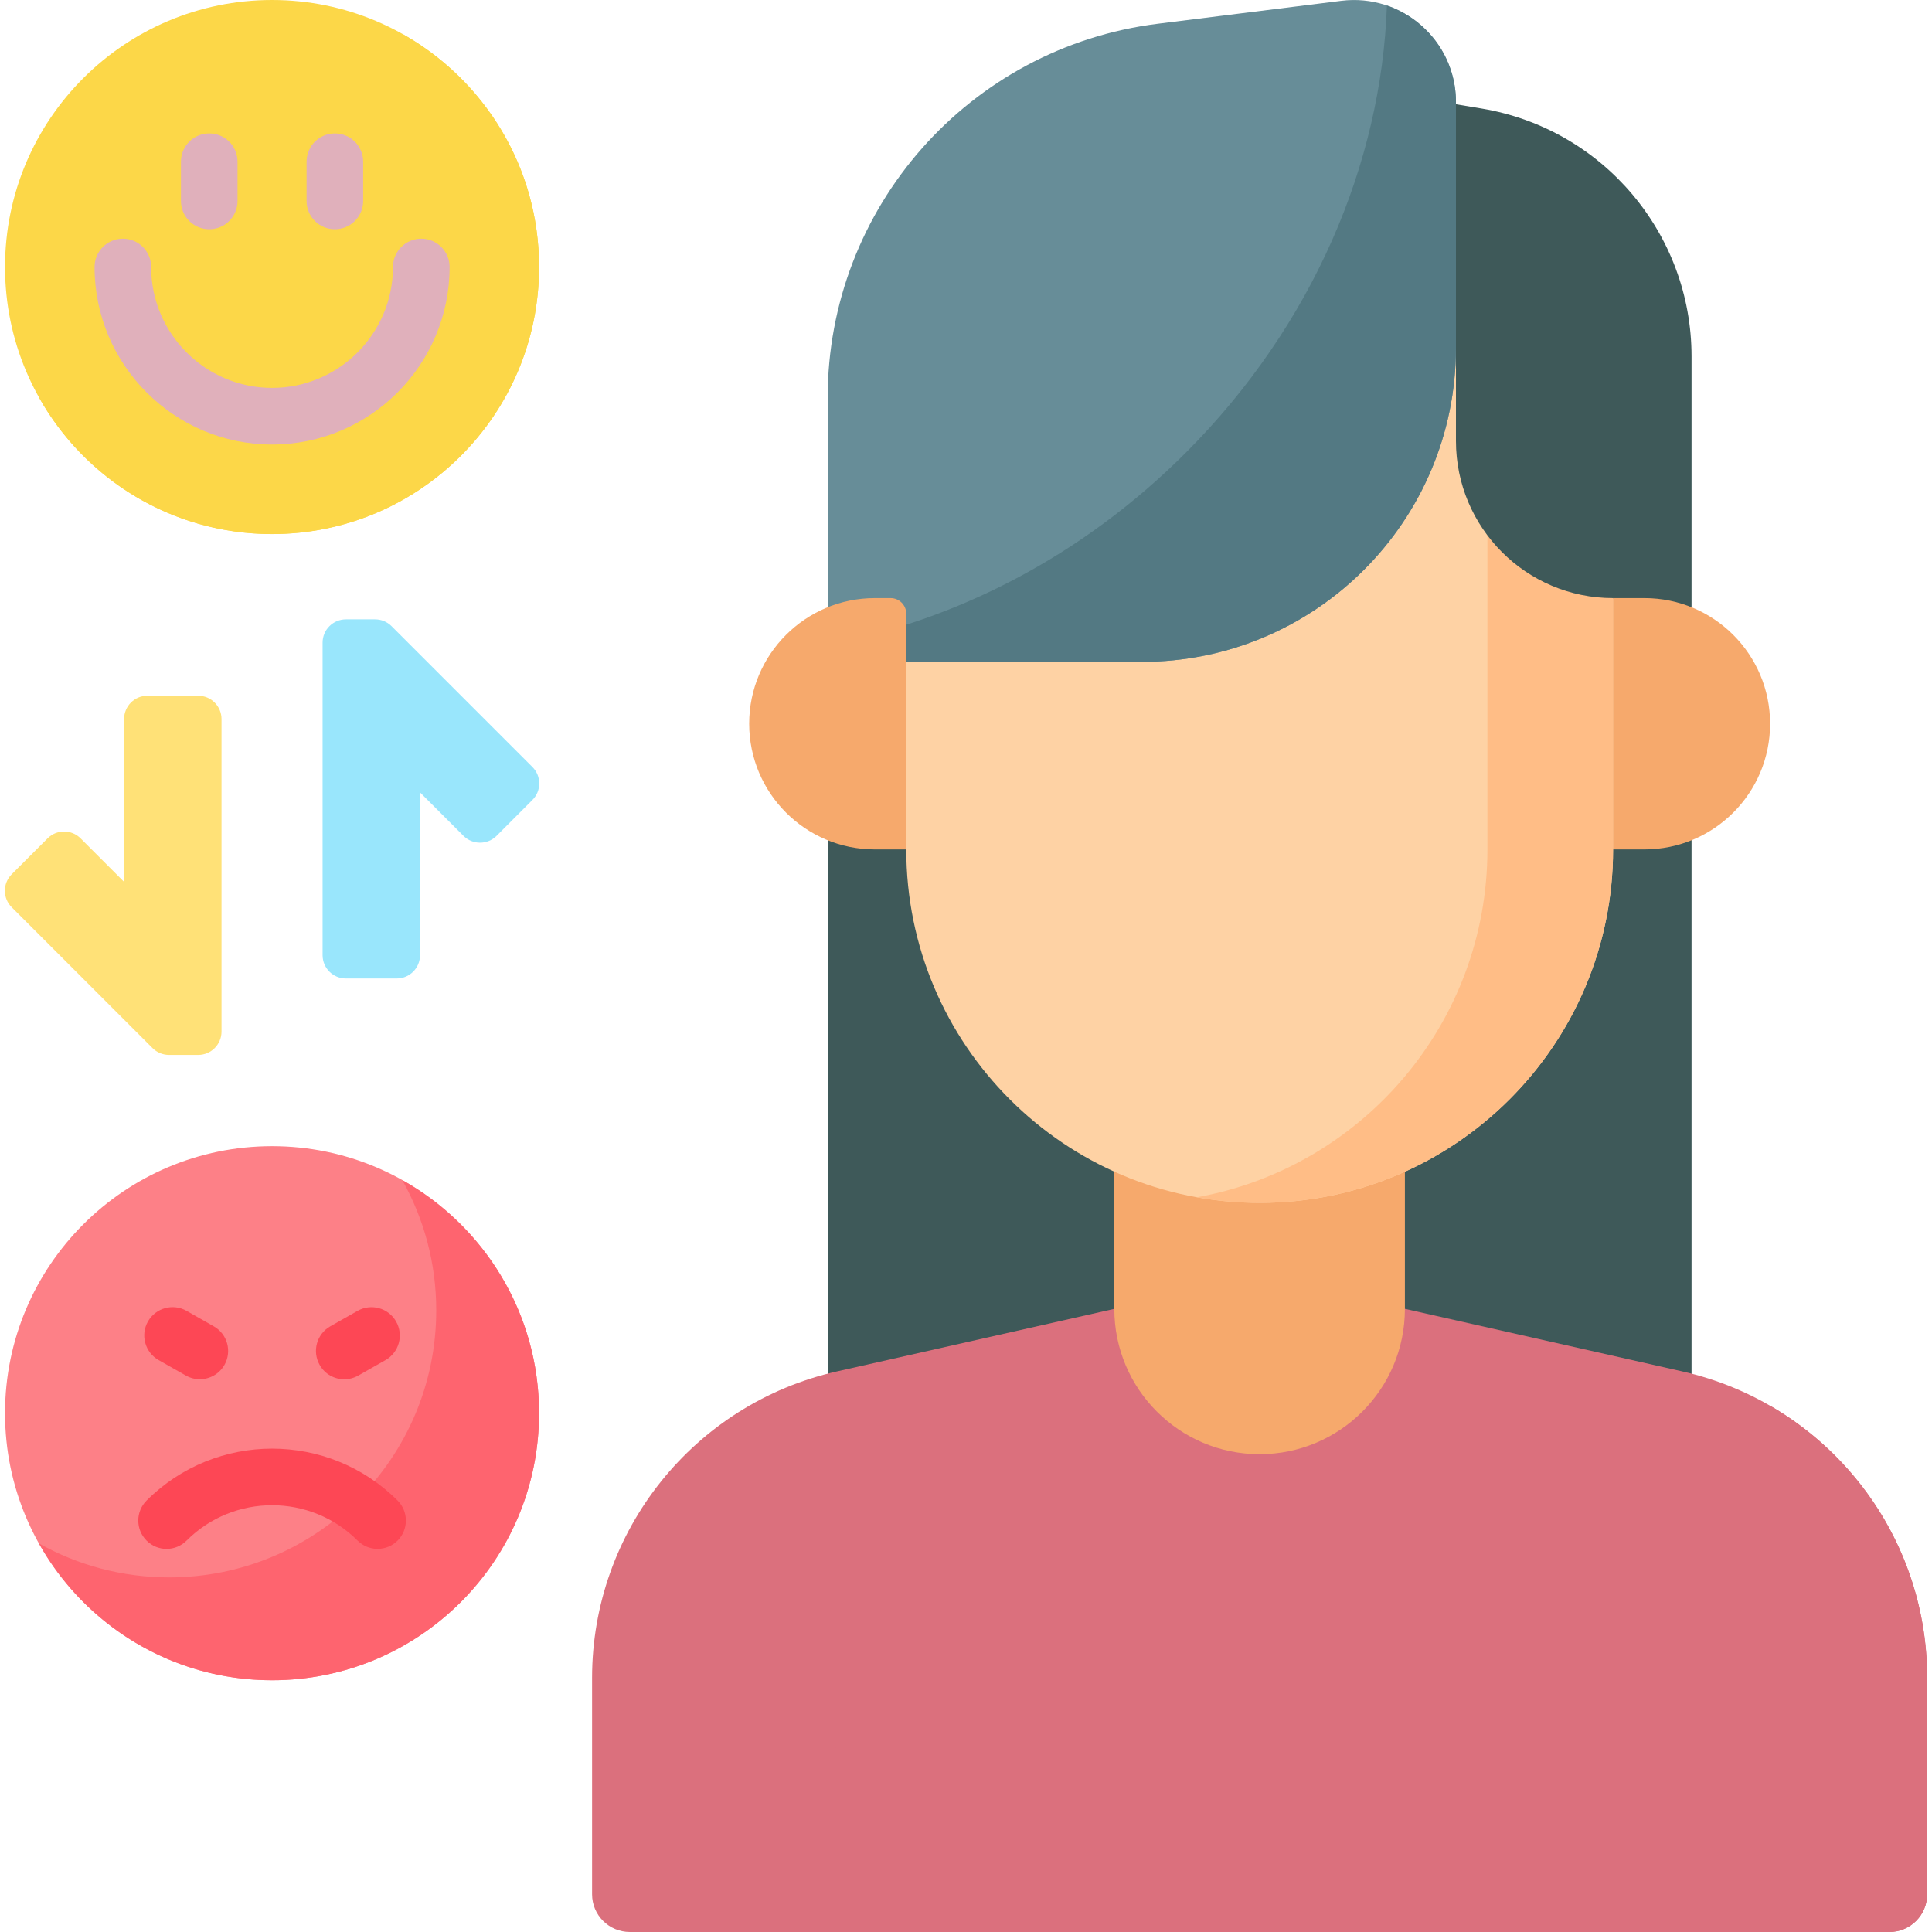
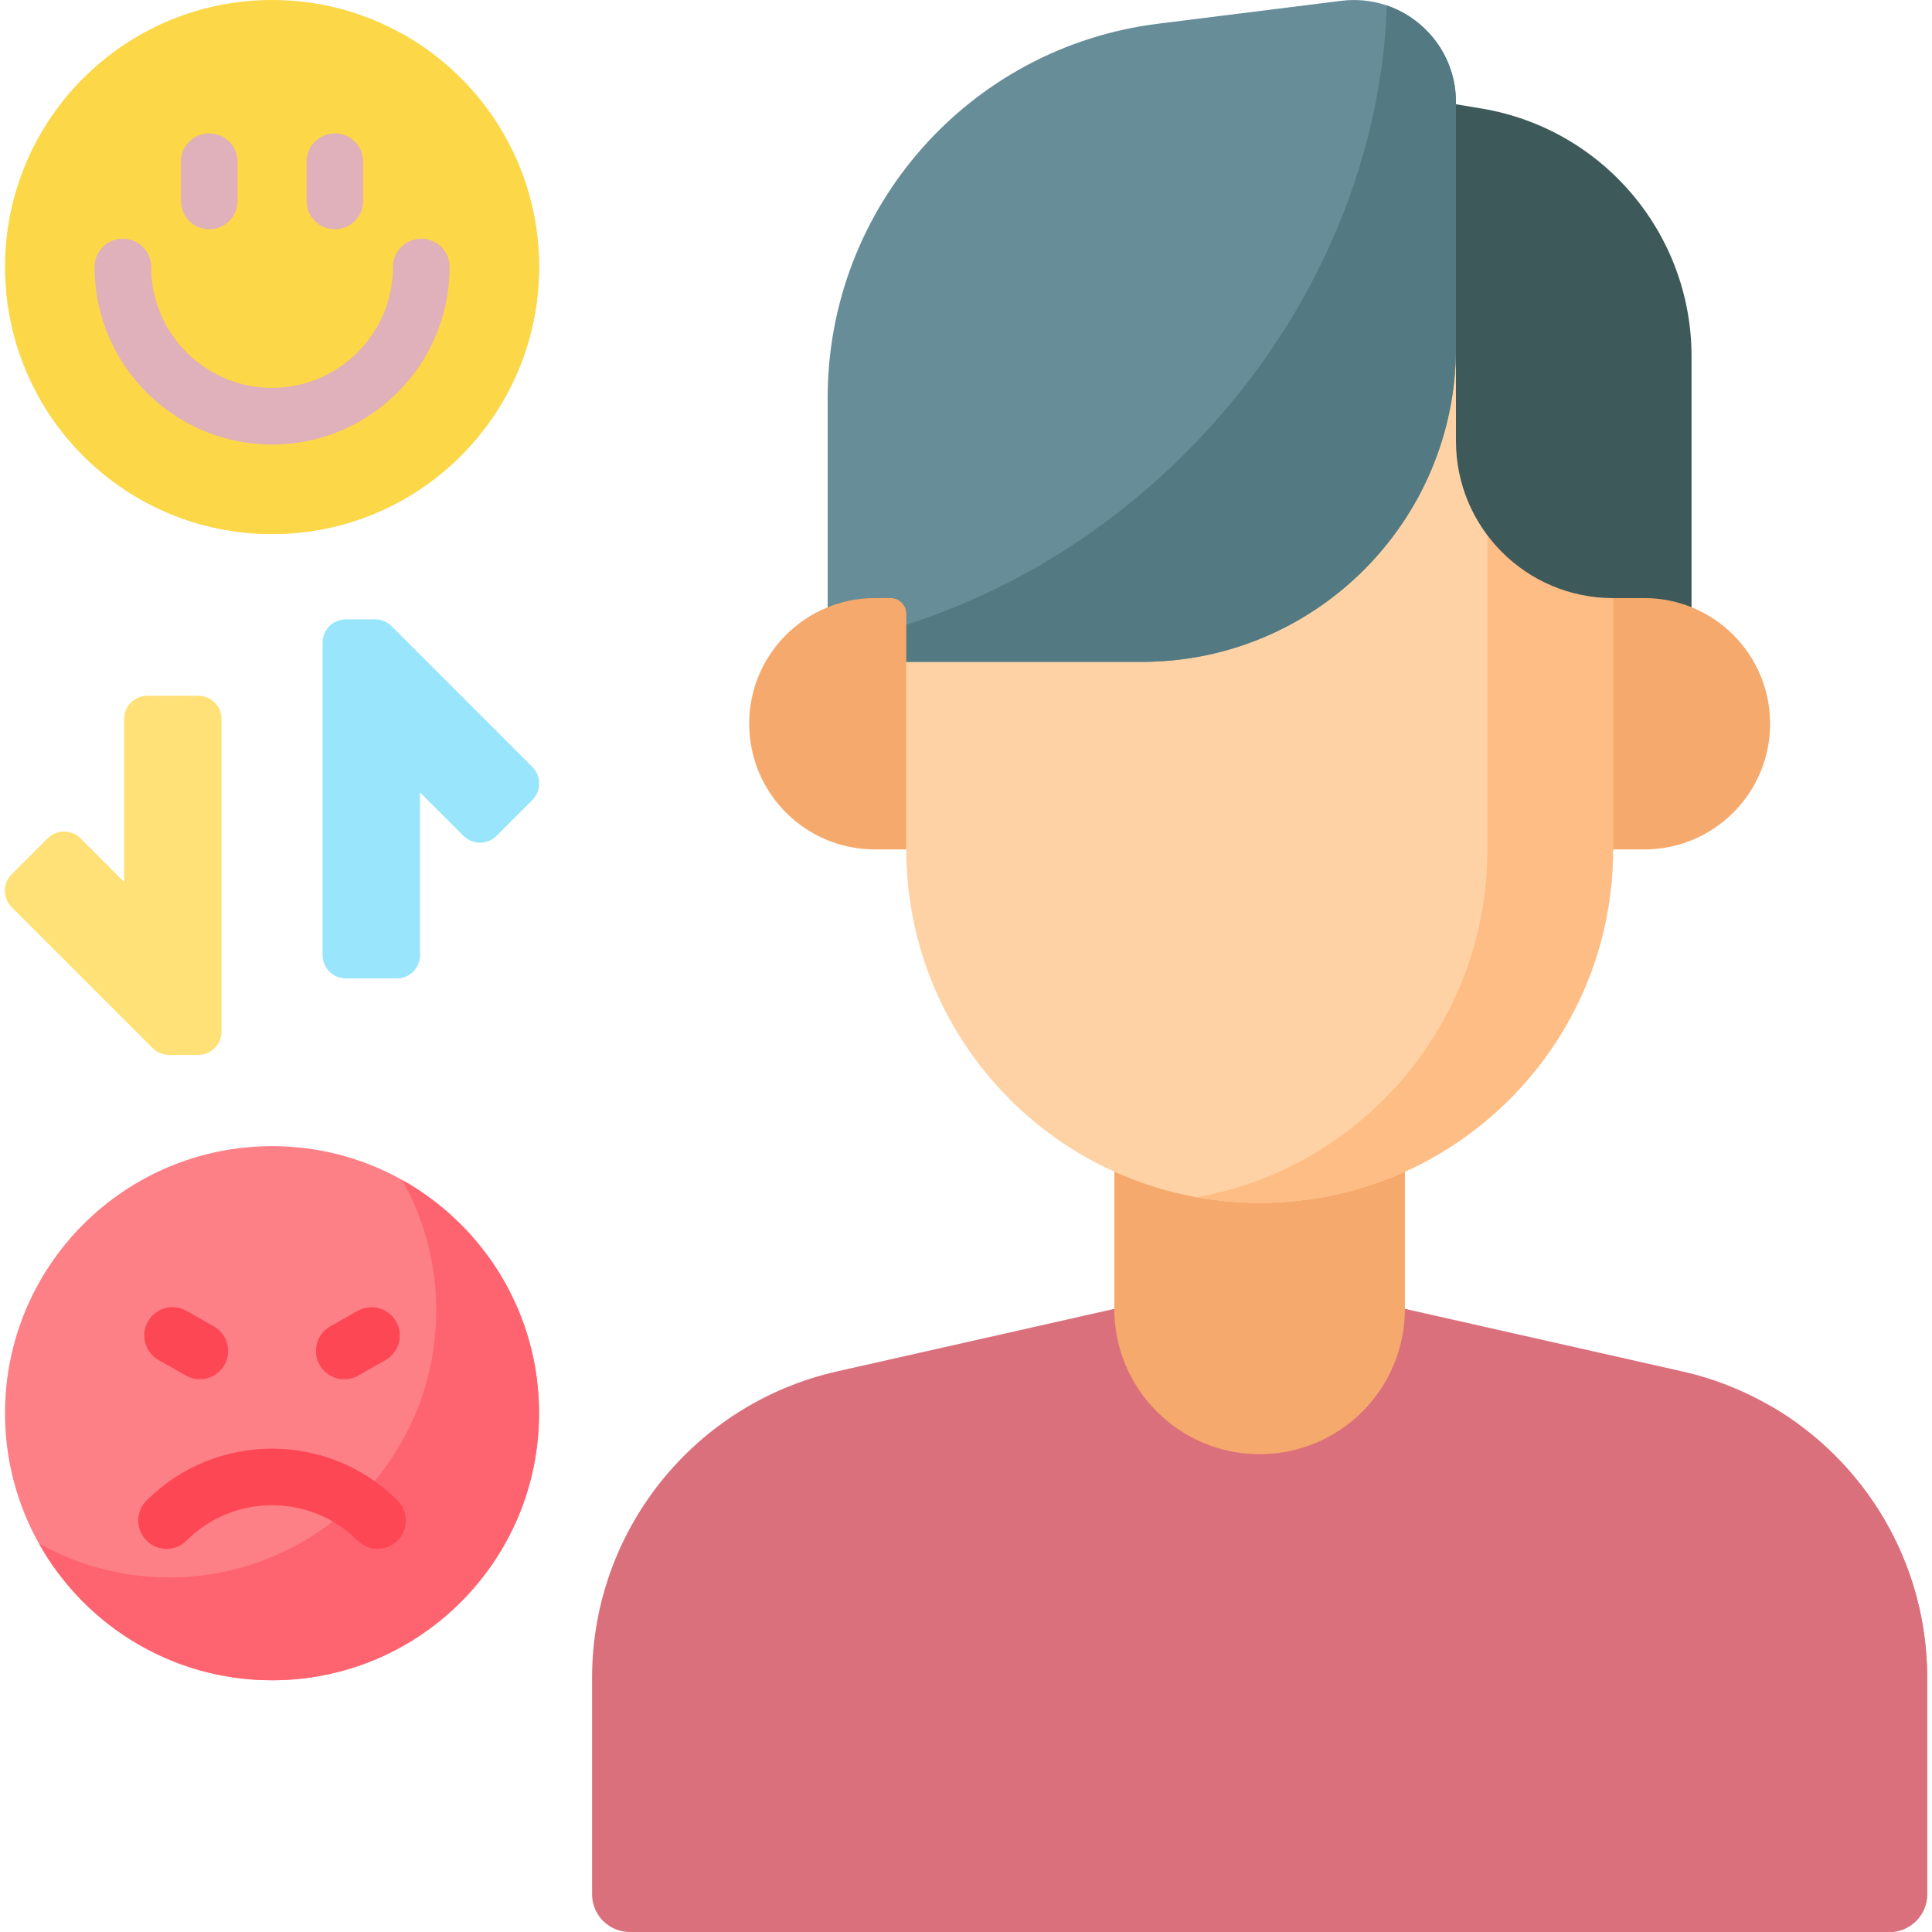
<svg xmlns="http://www.w3.org/2000/svg" width="35" height="35" viewBox="0 0 35 35" fill="none">
  <g clip-path="url(#clip0_4012_504)">
-     <path d="M30.644 13.111V26.343H14.994V13.111L16.417 15.387H29.221L30.644 13.111Z" fill="#3E5959" />
    <path d="M20.188 23.711L15.165 24.844C12.57 25.43 10.726 27.735 10.726 30.396V34.317C10.726 34.694 11.032 35 11.41 35H34.23C34.607 35 34.913 34.694 34.913 34.317V30.396C34.913 27.735 33.07 25.43 30.474 24.844L25.452 23.711H20.188V23.711Z" fill="#DB707D" />
    <path d="M32.066 25.466V35H34.228C34.606 35 34.912 34.694 34.912 34.316V30.395C34.912 28.32 33.791 26.462 32.066 25.466Z" fill="#DB707D" />
    <path d="M22.819 26.344C21.366 26.344 20.187 25.165 20.187 23.712V21.079H25.451V23.712C25.451 25.165 24.273 26.344 22.819 26.344Z" fill="#F6A96C" />
    <path d="M22.82 21.791C19.284 21.791 16.418 18.924 16.418 15.388V4.884H29.223V15.388C29.223 18.924 26.356 21.791 22.82 21.791Z" fill="#FED2A4" />
    <path d="M26.946 4.884V15.388C26.946 18.536 24.674 21.153 21.681 21.69C22.051 21.756 22.431 21.791 22.82 21.791C26.355 21.791 29.222 18.924 29.222 15.388V4.884H26.946Z" fill="#FFBD86" />
    <path d="M14.994 7.206V13.111L16.417 11.99H20.685C23.828 11.99 26.376 9.442 26.376 6.299V1.85C26.376 0.737 25.401 -0.123 24.297 0.015L20.976 0.43C17.558 0.857 14.994 3.762 14.994 7.206Z" fill="#678D98" />
    <path d="M25.125 0.1C25.027 2.941 23.796 5.887 21.478 8.205C19.599 10.083 17.308 11.248 14.994 11.675V13.111L16.417 11.99H20.685C23.828 11.99 26.376 9.442 26.376 6.299V1.85C26.376 1.03 25.846 0.347 25.125 0.1Z" fill="#537983" />
    <path d="M26.376 1.889V7.989C26.376 9.561 27.65 10.835 29.221 10.835L30.644 12.872V6.457C30.644 4.231 29.035 2.332 26.84 1.966L26.376 1.889Z" fill="#3E5959" />
    <path d="M29.79 15.388H29.221V10.835H29.79C31.047 10.835 32.067 11.854 32.067 13.111C32.067 14.369 31.047 15.388 29.79 15.388Z" fill="#F6A96C" />
    <path d="M15.849 15.388H16.418V11.12C16.418 10.962 16.291 10.835 16.134 10.835H15.849C14.592 10.835 13.572 11.854 13.572 13.111C13.573 14.369 14.592 15.388 15.849 15.388Z" fill="#F6A96C" />
    <path d="M30.642 31.642C30.359 31.642 30.13 31.872 30.13 32.155V35H31.155V32.155C31.155 31.872 30.925 31.642 30.642 31.642Z" fill="#DB707D" />
    <path d="M14.993 31.642C14.71 31.642 14.48 31.872 14.48 32.155V35H15.506V32.155C15.506 31.872 15.276 31.642 14.993 31.642Z" fill="#DB707D" />
    <path d="M4.929 30.439C7.6 30.439 9.766 28.273 9.766 25.602C9.766 22.93 7.6 20.764 4.929 20.764C2.257 20.764 0.091 22.93 0.091 25.602C0.091 28.273 2.257 30.439 4.929 30.439Z" fill="#FD8087" />
    <path d="M7.288 21.379C7.679 22.077 7.903 22.881 7.903 23.739C7.903 26.41 5.737 28.576 3.065 28.576C2.208 28.576 1.404 28.352 0.706 27.961C1.533 29.439 3.114 30.439 4.928 30.439C7.6 30.439 9.765 28.273 9.765 25.601C9.765 23.787 8.766 22.207 7.288 21.379Z" fill="#FE646F" />
    <path d="M6.84 28.059C6.709 28.059 6.578 28.009 6.478 27.909C5.624 27.055 4.234 27.055 3.38 27.909C3.18 28.11 2.855 28.11 2.655 27.909C2.455 27.709 2.455 27.384 2.655 27.184C3.909 25.93 5.949 25.93 7.203 27.184C7.403 27.384 7.403 27.709 7.203 27.909C7.103 28.009 6.972 28.059 6.84 28.059Z" fill="#FD4755" />
    <path d="M3.619 24.986C3.534 24.986 3.447 24.965 3.367 24.919L2.873 24.639C2.627 24.499 2.54 24.186 2.68 23.94C2.82 23.694 3.133 23.607 3.379 23.747L3.873 24.028C4.119 24.167 4.206 24.48 4.066 24.727C3.971 24.893 3.798 24.986 3.619 24.986Z" fill="#FD4755" />
    <path d="M6.237 24.987C6.058 24.987 5.885 24.894 5.791 24.727C5.651 24.481 5.737 24.168 5.983 24.028L6.477 23.748C6.723 23.608 7.036 23.694 7.176 23.941C7.316 24.187 7.23 24.5 6.983 24.64L6.49 24.92C6.41 24.965 6.323 24.987 6.237 24.987Z" fill="#FD4755" />
    <path d="M4.929 9.675C7.6 9.675 9.766 7.509 9.766 4.837C9.766 2.166 7.6 0 4.929 0C2.257 0 0.091 2.166 0.091 4.837C0.091 7.509 2.257 9.675 4.929 9.675Z" fill="#FCD748" />
    <path d="M7.288 0.614C7.679 1.313 7.903 2.117 7.903 2.974C7.903 5.646 5.737 7.812 3.065 7.812C2.208 7.812 1.404 7.588 0.706 7.197C1.533 8.675 3.114 9.674 4.928 9.674C7.6 9.674 9.765 7.509 9.765 4.837C9.765 3.022 8.766 1.442 7.288 0.614Z" fill="#FCD748" />
    <path d="M4.929 8.053C3.156 8.053 1.713 6.61 1.713 4.837C1.713 4.554 1.942 4.324 2.226 4.324C2.509 4.324 2.738 4.554 2.738 4.837C2.738 6.045 3.721 7.027 4.929 7.027C6.137 7.027 7.119 6.045 7.119 4.837C7.119 4.554 7.349 4.324 7.632 4.324C7.915 4.324 8.145 4.554 8.145 4.837C8.145 6.61 6.702 8.053 4.929 8.053Z" fill="#E0B0BB" />
    <path d="M3.791 4.153C3.507 4.153 3.278 3.924 3.278 3.641V2.929C3.278 2.646 3.507 2.417 3.791 2.417C4.074 2.417 4.303 2.646 4.303 2.929V3.641C4.303 3.924 4.074 4.153 3.791 4.153Z" fill="#E0B0BB" />
    <path d="M6.066 4.153C5.783 4.153 5.554 3.924 5.554 3.641V2.929C5.554 2.646 5.783 2.417 6.066 2.417C6.35 2.417 6.579 2.646 6.579 2.929V3.641C6.579 3.924 6.35 4.153 6.066 4.153Z" fill="#E0B0BB" />
    <path d="M3.59 12.604H2.67C2.437 12.604 2.248 12.793 2.248 13.027V15.976L1.46 15.188C1.295 15.023 1.027 15.023 0.862 15.188L0.212 15.838C0.047 16.003 0.047 16.271 0.212 16.436L2.763 18.987C2.842 19.066 2.95 19.111 3.062 19.111H3.59C3.824 19.111 4.013 18.921 4.013 18.688V13.027C4.013 12.793 3.824 12.604 3.59 12.604Z" fill="#FFE177" />
    <path d="M6.267 17.726H7.187C7.42 17.726 7.609 17.537 7.609 17.304V14.355L8.397 15.143C8.562 15.307 8.83 15.307 8.995 15.143L9.645 14.492C9.81 14.327 9.81 14.06 9.645 13.895L7.094 11.344C7.015 11.264 6.907 11.22 6.795 11.22H6.267C6.033 11.22 5.844 11.409 5.844 11.642V17.304C5.844 17.537 6.033 17.726 6.267 17.726Z" fill="#99E6FC" />
  </g>
  <defs>
    <clipPath id="clip0_4012_504">
      <rect width="35" height="35" fill="white" />
    </clipPath>
  </defs>
</svg>